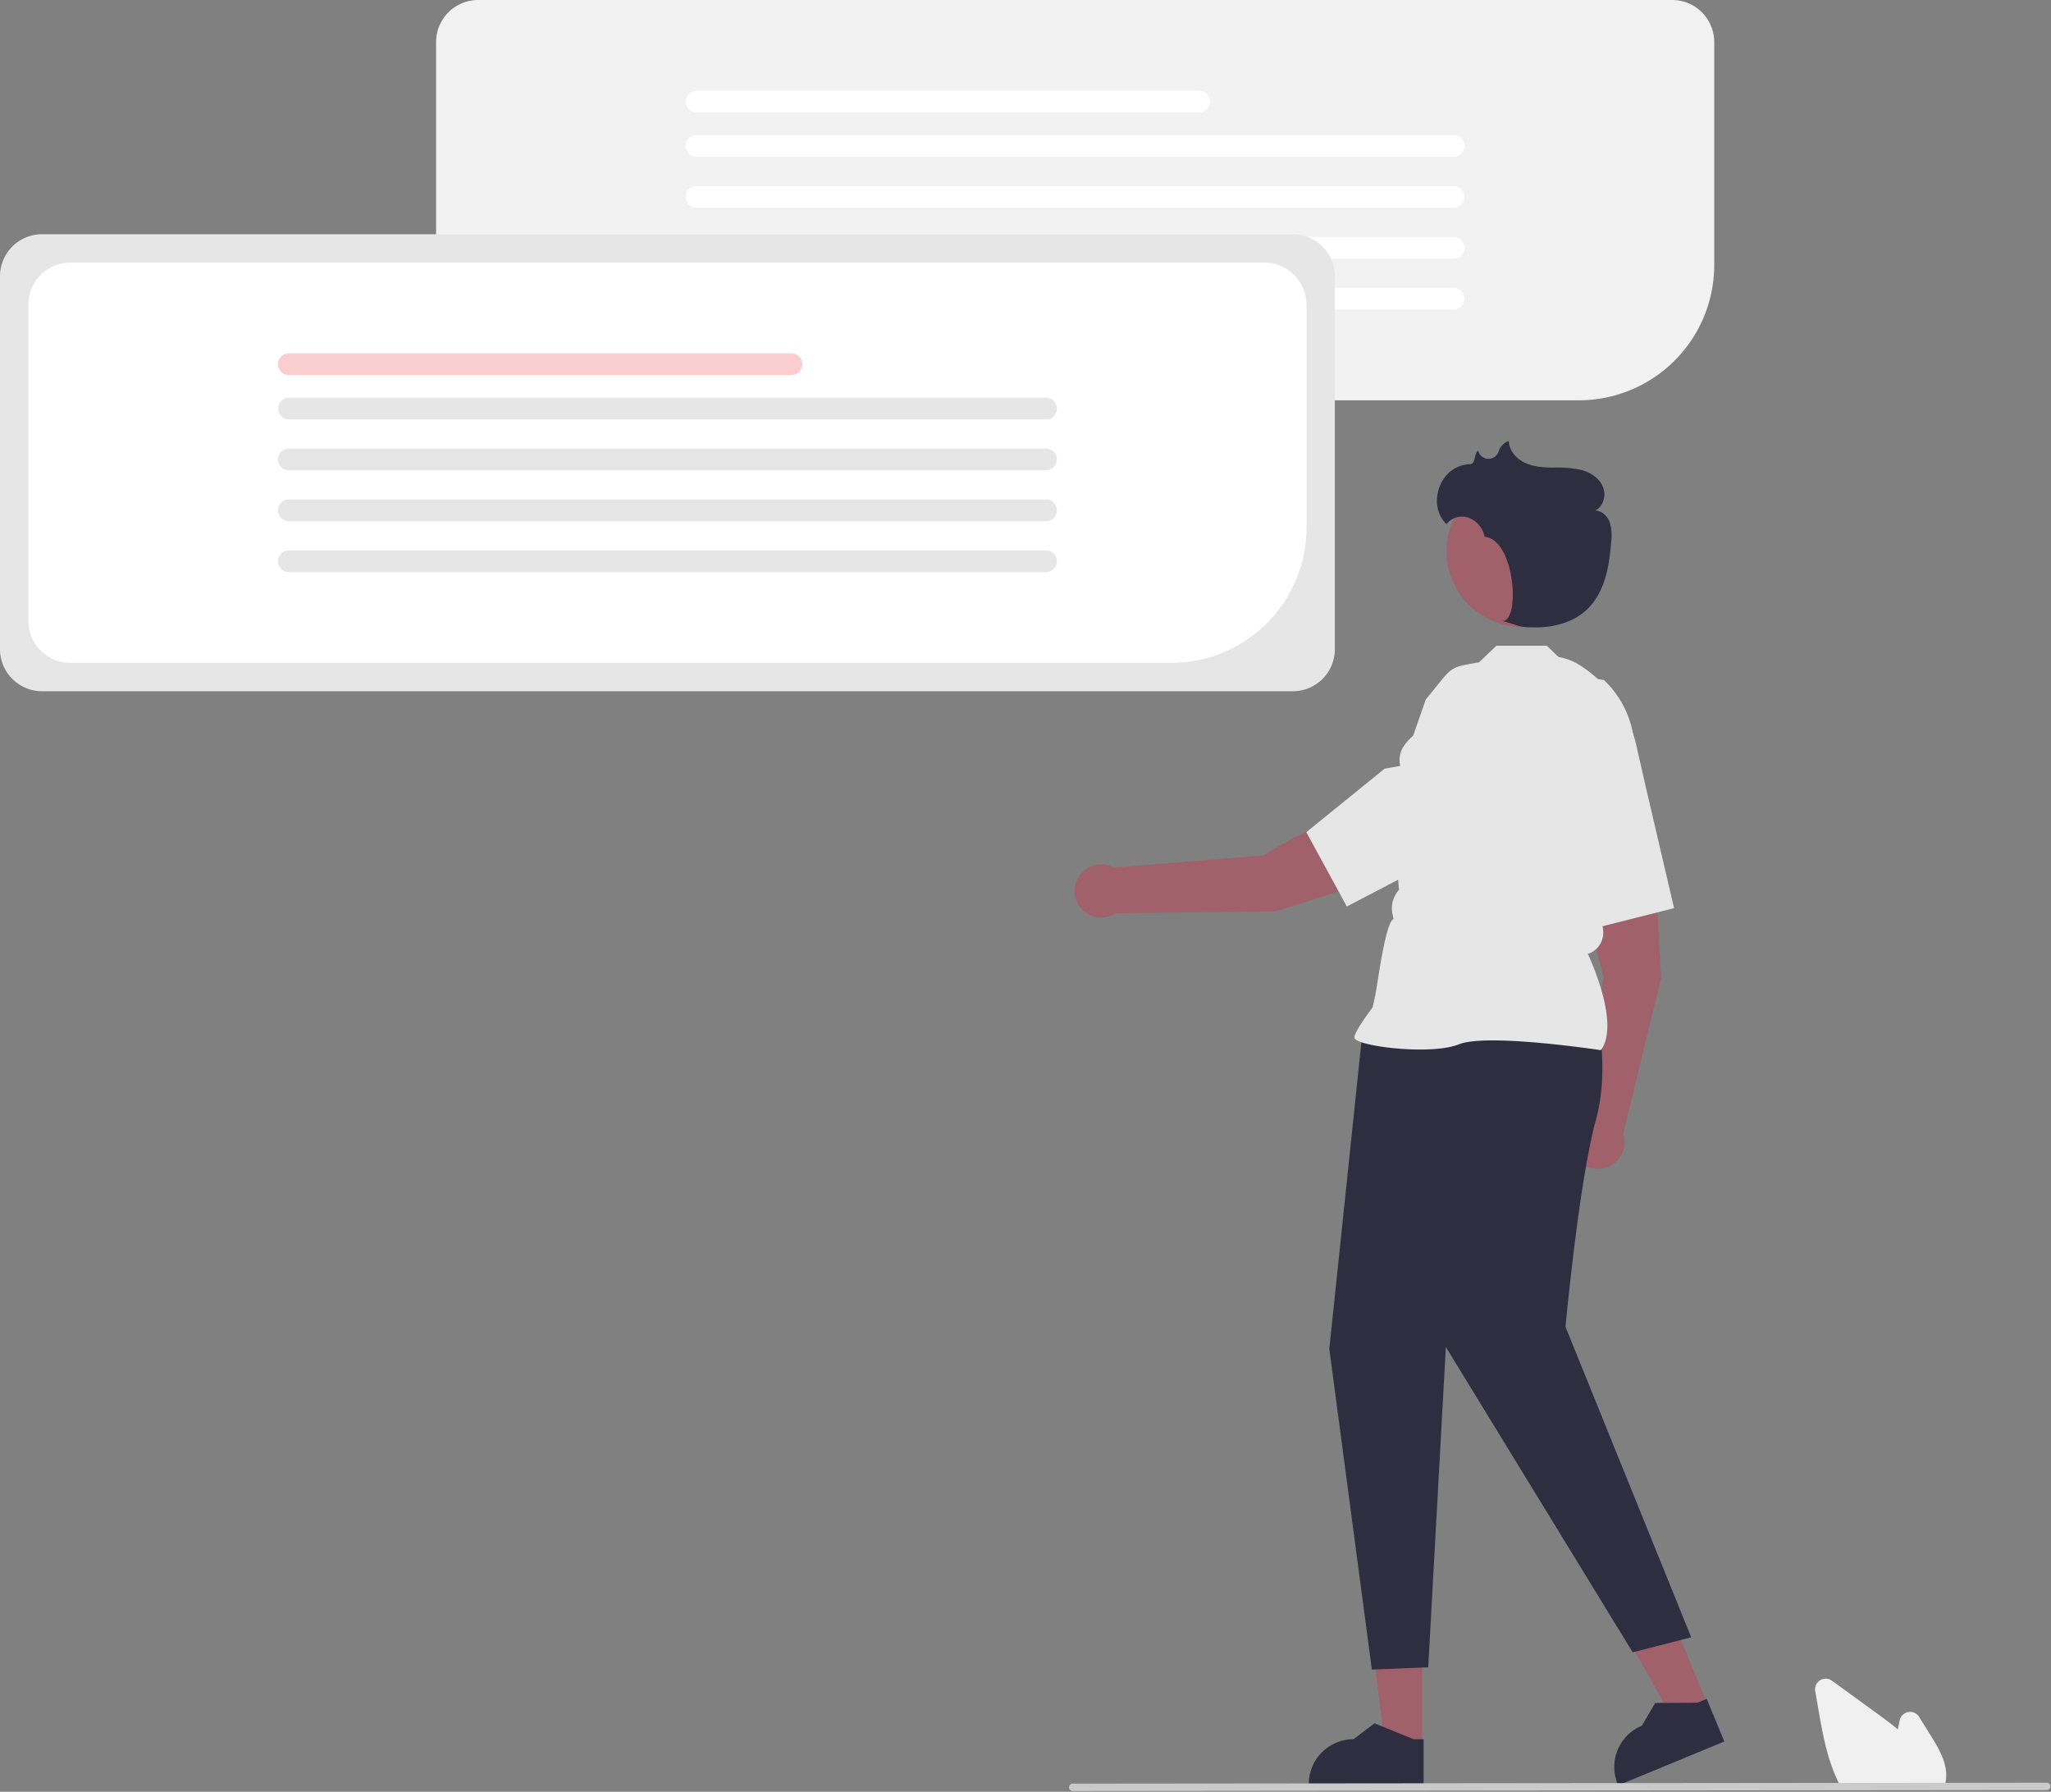
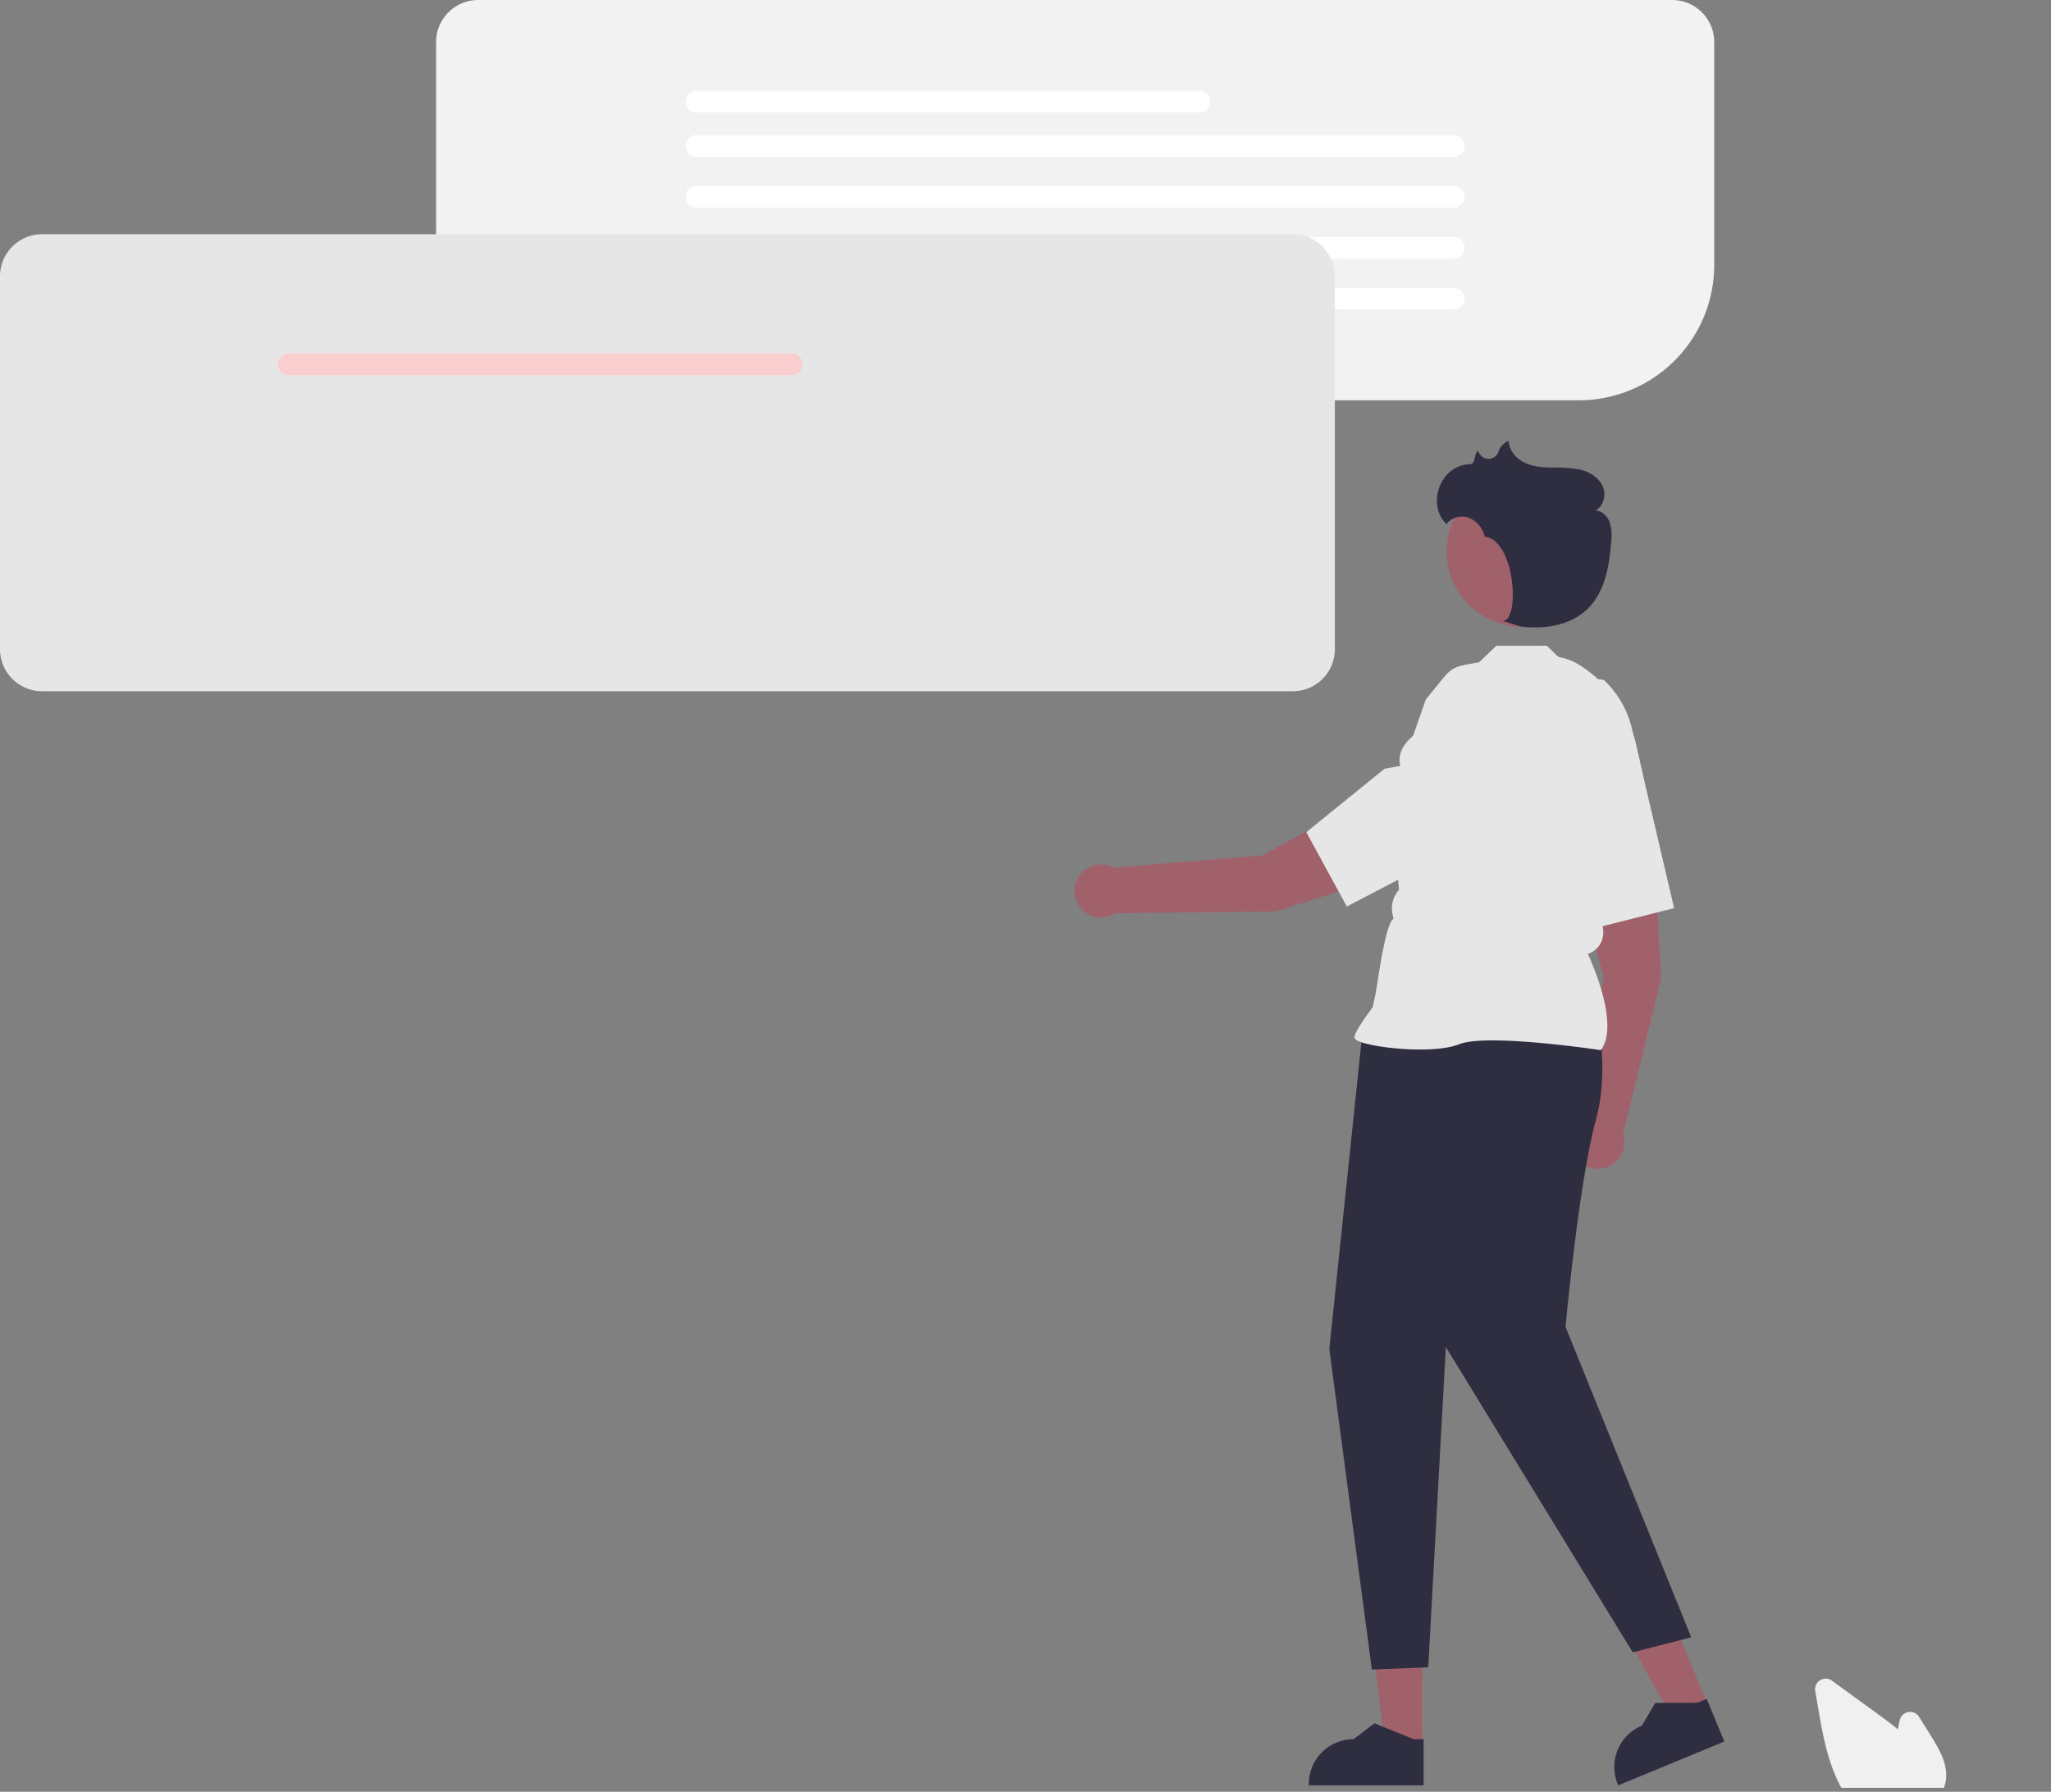
<svg xmlns="http://www.w3.org/2000/svg" width="664" height="580" fill="none">
  <rect width="100%" height="100%" fill="#808080" stroke="none" />
  <g clip-path="url(#a)">
    <path fill="#F2F2F2" d="M511.2 129.575H154.791a13.623 13.623 0 0 1-13.609-13.609V13.609A13.625 13.625 0 0 1 154.791 0h386.574a13.623 13.623 0 0 1 13.609 13.609v72.192a43.823 43.823 0 0 1-43.774 43.774z" />
    <path fill="#fff" d="M388.26 36.403H225.506a3.507 3.507 0 0 1-3.509-3.51 3.507 3.507 0 0 1 3.509-3.51H388.26a3.51 3.51 0 0 1 0 7.02zm82.388 14.355H225.506a3.507 3.507 0 0 1-3.509-3.51 3.507 3.507 0 0 1 3.509-3.51h245.142a3.51 3.51 0 1 1 0 7.02zm0 16.478H225.506a3.507 3.507 0 0 1-3.509-3.51 3.506 3.506 0 0 1 3.509-3.51h245.142a3.51 3.51 0 1 1 0 7.02zm0 16.477H225.506a3.507 3.507 0 0 1-3.509-3.51 3.506 3.506 0 0 1 3.509-3.509h245.142a3.51 3.51 0 1 1 0 7.02zm0 16.478H225.506a3.504 3.504 0 0 1-3.248-2.165 3.523 3.523 0 0 1 0-2.69 3.509 3.509 0 0 1 3.248-2.164h245.142a3.51 3.51 0 0 1 0 7.019z" />
    <path fill="#E6E6E6" d="M418.545 223.754H13.609A13.625 13.625 0 0 1 0 210.145V89.422a13.625 13.625 0 0 1 13.609-13.609h404.936a13.624 13.624 0 0 1 13.609 13.61v120.722a13.623 13.623 0 0 1-13.609 13.609z" />
-     <path fill="#fff" d="M379.2 214.575H22.79a13.624 13.624 0 0 1-13.609-13.609V98.609A13.625 13.625 0 0 1 22.792 85h386.574a13.623 13.623 0 0 1 13.609 13.609v72.192a43.823 43.823 0 0 1-43.774 43.774z" />
    <path fill="#FACECE" d="M256.26 121.403H93.506a3.51 3.51 0 0 1 0-7.02H256.26a3.51 3.51 0 0 1 0 7.02z" />
    <path fill="#E6E6E6" d="M338.648 135.758H93.506a3.51 3.51 0 0 1 0-7.019h245.142a3.506 3.506 0 0 1 3.51 3.509 3.51 3.51 0 0 1-3.51 3.51zm0 16.478H93.506a3.51 3.51 0 0 1 0-7.02h245.142a3.51 3.51 0 0 1 0 7.02zm0 16.478H93.506a3.51 3.51 0 0 1 0-7.02h245.142a3.51 3.51 0 0 1 0 7.02zm0 16.477H93.506a3.506 3.506 0 0 1-3.515-3.51 3.507 3.507 0 0 1 3.515-3.509h245.142a3.507 3.507 0 0 1 3.504 3.509 3.51 3.51 0 0 1-3.504 3.51z" />
    <path fill="#A0616A" d="m460.467 565.314-12.085-.001-5.75-46.619 17.838.001-.003 46.619z" />
    <path fill="#2F2E41" d="m460.893 577.922-37.166-.002v-.47a14.47 14.47 0 0 1 14.466-14.466l6.79-5.15 12.666 5.151h3.245l-.001 14.937z" />
    <path fill="#A0616A" d="m553.032 552.243-11.17 4.613-23.114-40.892 16.487-6.809 17.797 43.088z" />
    <path fill="#2F2E41" d="m558.239 563.733-34.351 14.189-.18-.434a14.47 14.47 0 0 1 7.848-18.894l4.309-7.352 13.673-.076 2.999-1.238 5.702 13.805z" />
    <path fill="#A0616A" d="M519.214 316.016s-9.364-29.531-5.482-41.62l21.588-1.31 2.47 43.575-12.338 50.382a8.6 8.6 0 0 1-1.744 8.456 8.602 8.602 0 0 1-8.21 2.674 8.59 8.59 0 0 1-6.389-5.807 8.597 8.597 0 0 1 1.88-8.427l8.225-47.923z" />
    <path fill="#E6E6E6" d="m532.99 255.519-3.237-14.237a41.679 41.679 0 0 0-18.543-26.104 18.243 18.243 0 0 0-9.634-2.742c-3.404.002-6.74.956-9.63 2.755a18.204 18.204 0 0 0-6.295 24.048c6.663 12.307 6.697 26.253 16.557 26.645l-.386 5.121 13.58 29.668 26.575-6.708-8.987-38.446z" />
    <path fill="#2F2E41" d="M515.204 319.874s6.914 22.996 1.462 42.627c-5.452 19.632-9.847 66.983-9.847 66.983l40.698 100.501-18.933 4.881-60.495-98.827-5.706 103.652-18.252.748-13.776-103.801 10.927-104.397 73.922-12.367z" />
    <path fill="#E6E6E6" d="m518.261 339.943.111-.155c5.903-8.265-2.976-28.126-4.315-31.005a7.23 7.23 0 0 0 4.948-7.72l-.578-4.907-.601-4.814 4.31-4.311.013-.107 2.48-21.708 3.608-14.418a31.652 31.652 0 0 0-8.985-30.676l-8.338-1.324-10.133-9.763h-16.34l-5.603 5.353c-10.459 1.834-8.256 1.236-17.241 12.017L450.3 258.726l1.018 4.611-.003 6.254 1.604 18.451a8.943 8.943 0 0 0-2.124 7.745l.34 1.702c-2.67 1.145-5.218 21.482-5.827 24.323l-.909 4.243c-.778 1.027-5.914 7.874-5.914 9.746 0 .281.208.553.653.854 3.5 2.37 24.639 4.805 33.2 1.379 9.12-3.646 45.37 1.824 45.735 1.88l.188.029z" />
    <path fill="#A0616A" d="M409 276.885s26.268-16.423 38.943-15.675l6.645 20.582-41.586 13.245-51.868.598a8.593 8.593 0 1 1-.596-14.78l48.462-3.97z" />
-     <path fill="#E6E6E6" d="m471.021 275.159 12.983-6.68a41.684 41.684 0 0 0 20.662-24.461 18.247 18.247 0 0 0-4.81-18.653 18.205 18.205 0 0 0-24.858-.107c-10.26 9.518-23.758 13.025-21.682 22.671l-5.055.902-25.351 20.541 13.115 24.067 34.996-18.28z" />
+     <path fill="#E6E6E6" d="m471.021 275.159 12.983-6.68a41.684 41.684 0 0 0 20.662-24.461 18.247 18.247 0 0 0-4.81-18.653 18.205 18.205 0 0 0-24.858-.107c-10.26 9.518-23.758 13.025-21.682 22.671l-5.055.902-25.351 20.541 13.115 24.067 34.996-18.28" />
    <path fill="#A0616A" d="M492.738 202.884c13.491 0 24.428-10.937 24.428-24.429 0-13.491-10.937-24.428-24.428-24.428-13.491 0-24.428 10.937-24.428 24.428 0 13.492 10.937 24.429 24.428 24.429z" />
    <path fill="#2F2E41" d="M475.987 150.251c1.751-.052 1.15-3.352 2.56-4.405l.022.096a3.44 3.44 0 0 0 3.181 2.571 3.43 3.43 0 0 0 2.072-.587 3.433 3.433 0 0 0 1.317-1.704 5.226 5.226 0 0 1 3.318-3.481c.088 3.059 2.401 5.714 5.162 7.035 2.76 1.321 5.907 1.541 8.967 1.586a39.6 39.6 0 0 1 9.13.692c2.967.749 5.853 2.509 7.121 5.294 1.268 2.785.363 6.62-2.409 7.916 2.148.012 3.97 1.784 4.712 3.799.609 2.066.768 4.24.466 6.373-.604 7.899-2.075 16.404-7.827 21.851-4.384 4.152-10.658 5.825-16.696 5.8-6.038-.024-4.976-.579-10.814-2.12 6.003.673 4.365-26.149-5.555-27.235a7.54 7.54 0 0 1-.257-.726 8.253 8.253 0 0 0-5.159-5.471 6.402 6.402 0 0 0-7.002 2.119c-6.392-5.995-2.426-19.103 7.691-19.403z" />
    <path fill="#F0F0F0" d="M629.316 578.724H596.13l-.143-.259a36.498 36.498 0 0 1-1.217-2.423c-3.418-7.318-4.863-15.688-6.138-23.073l-.96-5.567a3.437 3.437 0 0 1 5.41-3.362c5.044 3.67 10.089 7.336 15.136 10.999 1.912 1.391 4.094 3 6.185 4.739.201-.979.412-1.962.623-2.93a3.437 3.437 0 0 1 2.775-2.658 3.437 3.437 0 0 1 3.506 1.572L625.19 562c2.832 4.556 5.331 9.045 4.822 13.887a.785.785 0 0 1-.013.175 10.93 10.93 0 0 1-.564 2.332l-.119.33z" />
-     <path fill="#CACACA" d="m662.626 579.441-315.358.308a1.193 1.193 0 0 1-.838-2.031c.222-.223.523-.349.838-.351l315.358-.307a1.19 1.19 0 0 1 0 2.381z" />
  </g>
  <defs>
    <clipPath id="a">
      <path fill="#fff" d="M0 0h663.81v579.749H0z" />
    </clipPath>
  </defs>
</svg>